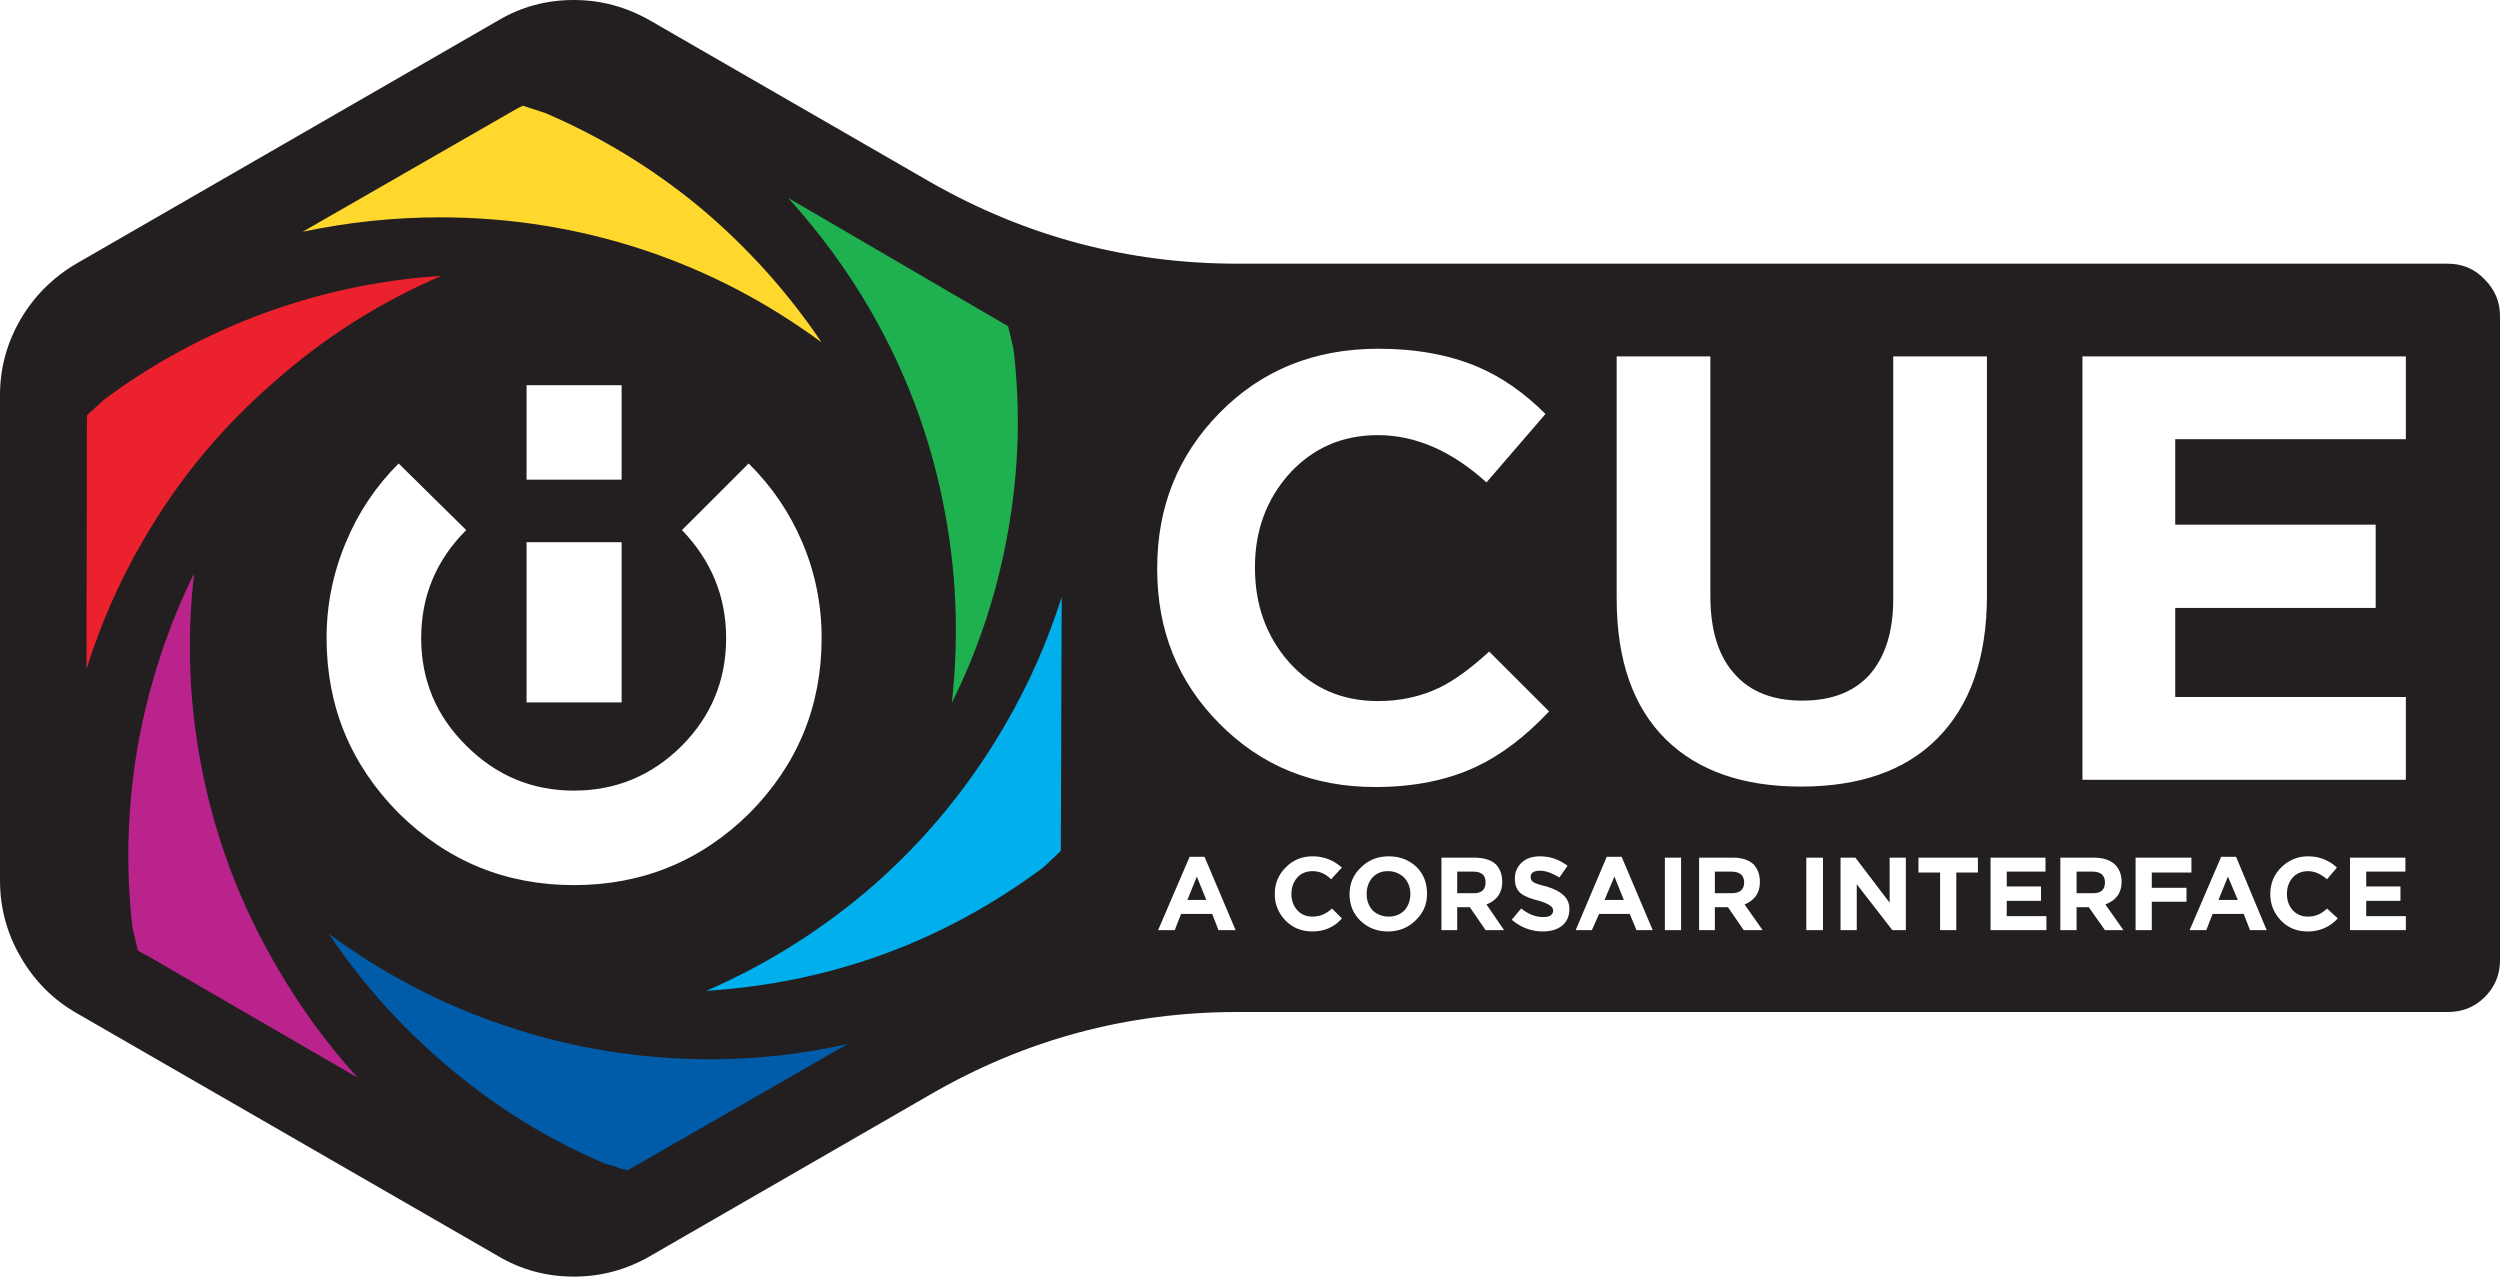
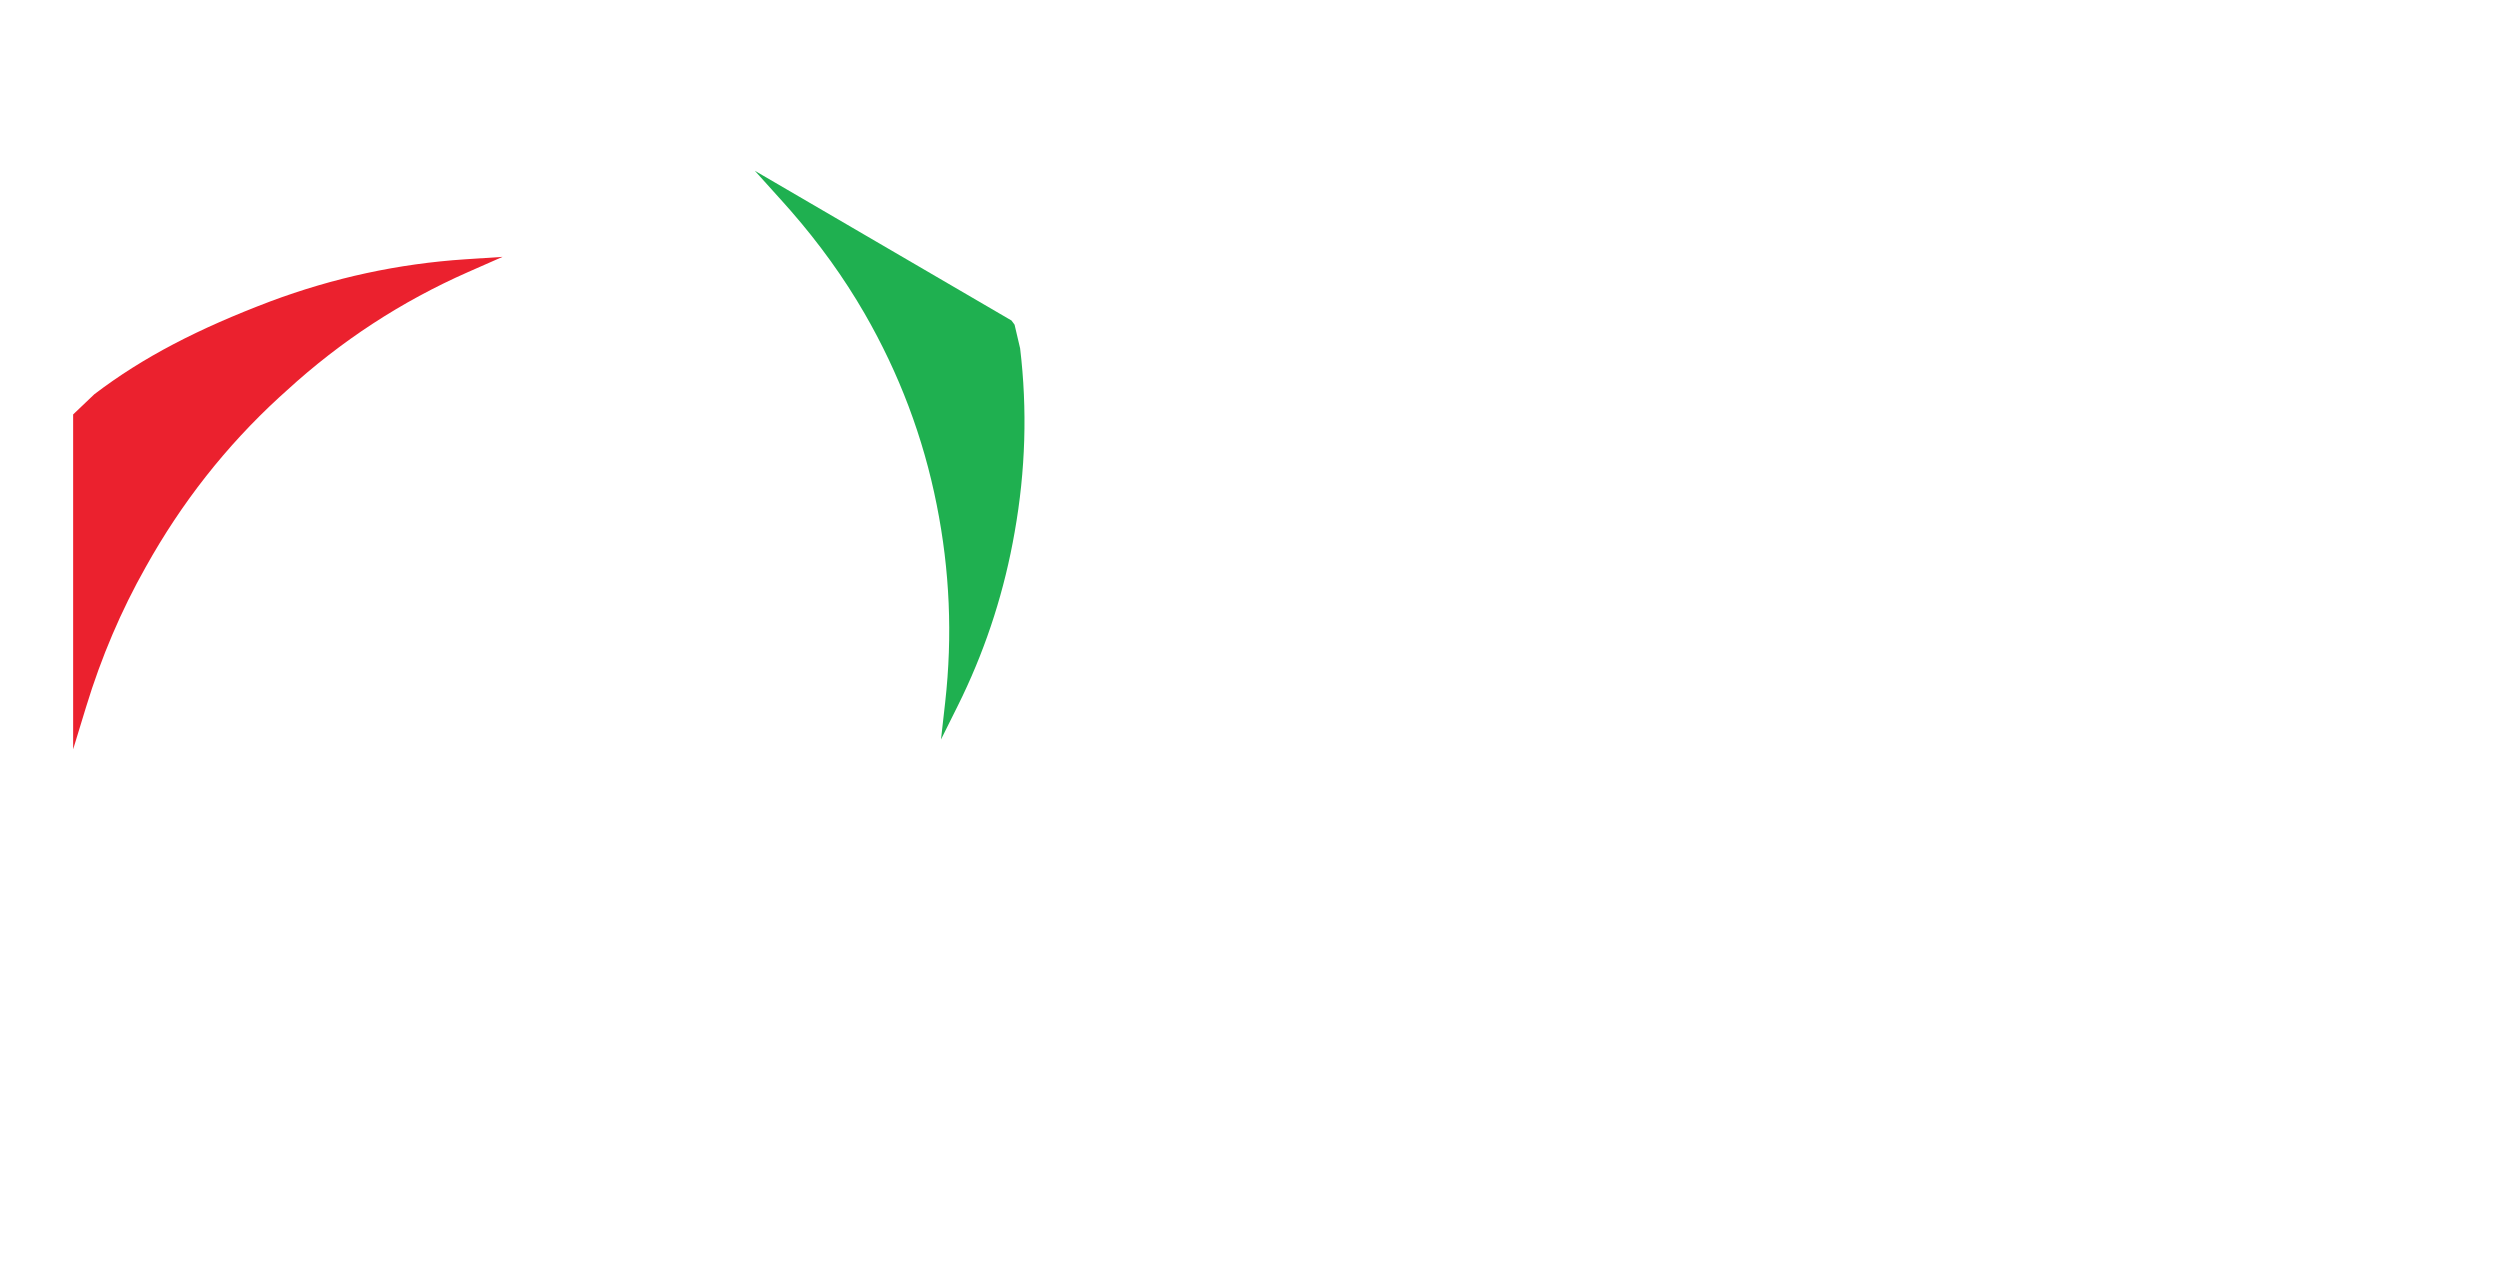
<svg xmlns="http://www.w3.org/2000/svg" width="188px" height="96px" viewBox="0 0 188 96" version="1.1">
  <title>iCUE</title>
  <g id="Design" stroke="none" stroke-width="1" fill="none" fill-rule="evenodd">
    <g id="201012_Design_Desktop" transform="translate(-1013, -10522)" fill-rule="nonzero">
      <g id="Group-26" transform="translate(-27, 10335)">
        <g id="Group" transform="translate(1040, 187)">
          <path d="M35.202,20.457 L37.793,19.315 L34.967,19.501 C29.962,19.832 25.081,20.887 20.325,22.666 C14.908,24.721 10.774,26.845 7.091,29.65 L5.5,31.166 L5.5,56.349 L6.478,53.146 C7.621,49.405 9.115,45.902 10.962,42.636 C13.654,37.802 16.997,33.552 20.993,29.88 L21.569,29.36 C25.631,25.641 30.173,22.676 35.202,20.457 Z" id="Path" fill="#EB212E" />
-           <path d="M39.152,7.484 L39.316,7.422 L41.184,8.034 C45.2,9.75 48.913,11.971 52.323,14.697 L52.959,15.214 L52.64,15.599 L52.962,15.217 C56.332,18.047 59.259,21.242 61.741,24.8 L62.201,25.472 L63.821,27.878 L61.489,26.153 C57.443,23.161 53.053,20.873 48.316,19.289 C43.399,17.659 38.326,16.844 33.095,16.844 C29.959,16.844 26.833,17.144 23.716,17.745 L22.866,17.916 L19.777,18.566 L38.291,7.929 C38.594,7.748 38.84,7.616 39.039,7.53 L39.152,7.484 Z" id="Path" fill="#FFD82E" />
          <path d="M58.908,15.223 L56.765,12.844 L76.062,24.101 L76.296,24.418 L76.713,26.199 C77.261,30.783 77.124,35.389 76.302,40.015 C75.551,44.328 74.243,48.439 72.379,52.348 L72.023,53.079 L70.763,55.61 L71.079,52.8 C71.637,47.821 71.425,42.876 70.441,37.963 C69.436,32.896 67.626,28.097 65.011,23.565 C63.464,20.886 61.612,18.311 59.454,15.839 L58.908,15.223 Z" id="Path" fill="#1FB050" />
-           <path d="M79.365,44.751 L80.352,41.668 L80.272,64.205 L78.785,65.608 C71.386,71.129 63.057,74.249 53.809,74.964 L53.147,75.011 L50.299,75.196 L52.914,74.054 C57.519,72.044 61.699,69.399 65.452,66.118 C69.146,62.852 72.265,59.092 74.81,54.838 L75.207,54.163 C76.775,51.462 78.076,48.582 79.111,45.52 L79.365,44.751 Z" id="Path" fill="#00AFEC" />
-           <path d="M22.712,68.102 L25.025,69.813 C29.071,72.805 33.461,75.093 38.2,76.678 C43.116,78.33 48.189,79.156 53.419,79.156 C56.595,79.156 59.743,78.833 62.862,78.186 L63.641,78.018 L66.87,77.291 L47.264,88.546 L47.072,88.501 C46.967,88.476 46.869,88.452 46.779,88.427 L46.532,88.355 C46.421,88.32 46.33,88.286 46.263,88.255 L46.205,88.225 L45.297,87.967 C41.301,86.271 37.587,84.03 34.158,81.244 L33.518,80.715 L32.897,80.189 C29.807,77.529 27.099,74.521 24.773,71.168 L24.312,70.493 L22.712,68.102 Z" id="Path" fill="#005CA8" />
-           <path d="M15.433,40.271 L15.096,43.168 C14.515,48.169 14.728,53.123 15.733,58.035 C16.761,63.102 18.582,67.879 21.198,72.368 C22.828,75.192 24.677,77.778 26.744,80.125 L27.265,80.706 L29.45,83.103 L10.921,72.354 L10.738,72.261 L10.424,72.092 C10.33,72.039 10.247,71.989 10.175,71.942 L10.075,71.874 L9.922,71.765 L9.462,69.798 C8.968,65.486 9.06,61.153 9.739,56.802 L9.873,55.985 L10.365,56.07 L9.873,55.982 C10.646,51.672 11.955,47.552 13.799,43.625 L14.151,42.89 L15.433,40.271 Z" id="Path" fill="#BB238C" />
-           <path d="M184.071,19.829 L93.052,19.829 C84.831,19.829 77.142,17.788 69.983,13.705 L48.914,1.557 C47.107,0.519 45.188,0 43.155,0 C41.078,0 39.169,0.519 37.431,1.557 L5.792,19.796 C4.008,20.833 2.597,22.232 1.558,23.992 C0.519,25.774 0,27.68 0,29.71 L0,66.222 C0,68.275 0.519,70.192 1.558,71.975 C2.597,73.779 4.008,75.189 5.792,76.204 L37.431,94.443 C39.169,95.481 41.078,96 43.155,96 C45.21,96 47.13,95.481 48.914,94.443 L69.983,82.295 C77.12,78.167 84.809,76.103 93.052,76.103 L184.071,76.103 C185.177,76.103 186.103,75.731 186.848,74.986 C187.616,74.219 188,73.294 188,72.211 L188,23.755 C188,22.694 187.616,21.781 186.848,21.014 C186.103,20.224 185.177,19.829 184.071,19.829 Z M180.92,33.026 L163.577,33.026 L163.577,39.456 L178.651,39.456 L178.651,45.716 L163.577,45.716 L163.577,52.416 L180.92,52.416 L180.92,58.642 L156.599,58.642 L156.599,26.8 L180.92,26.8 L180.92,33.026 M142.372,26.8 L149.418,26.8 L149.418,44.768 C149.418,49.483 148.153,53.093 145.624,55.597 C143.23,57.965 139.831,59.15 135.428,59.15 C131.069,59.15 127.682,57.965 125.266,55.597 C122.804,53.16 121.573,49.63 121.573,45.005 L121.573,26.8 L128.619,26.8 L128.619,44.802 C128.619,47.397 129.229,49.359 130.448,50.69 C131.623,52.021 133.316,52.687 135.529,52.687 C137.697,52.687 139.368,52.055 140.543,50.792 C141.762,49.438 142.372,47.521 142.372,45.039 L142.372,26.8 M116.221,31.131 L111.784,36.275 C109.164,33.906 106.443,32.722 103.62,32.722 C100.955,32.722 98.742,33.681 96.981,35.598 C95.242,37.538 94.373,39.884 94.373,42.637 L94.373,42.704 C94.373,45.502 95.231,47.87 96.947,49.81 C98.686,51.75 100.91,52.72 103.62,52.72 C105.314,52.72 106.861,52.382 108.261,51.705 C109.367,51.164 110.609,50.262 111.987,48.998 L116.492,53.499 C114.708,55.394 112.879,56.781 111.005,57.661 C108.837,58.676 106.308,59.184 103.417,59.184 C98.742,59.184 94.836,57.593 91.697,54.412 C88.58,51.277 87.022,47.408 87.022,42.806 L87.022,42.704 C87.022,38.125 88.58,34.245 91.697,31.064 C94.858,27.838 98.844,26.225 103.654,26.225 C106.477,26.225 108.961,26.676 111.106,27.578 C112.913,28.345 114.618,29.53 116.221,31.131 M157.446,64.496 C158.146,64.496 158.677,64.665 159.038,65.004 C159.377,65.342 159.546,65.782 159.546,66.324 C159.546,67.136 159.139,67.7 158.326,68.016 L159.681,69.944 L158.293,69.944 L157.073,68.219 L156.159,68.219 L156.159,69.944 L154.939,69.944 L154.939,64.496 L157.446,64.496 M153.483,66.662 L153.483,67.745 L150.908,67.745 L150.908,68.895 L153.889,68.895 L153.889,69.944 L149.689,69.944 L149.689,64.496 L153.821,64.496 L153.821,65.545 L150.908,65.545 L150.908,66.662 L153.483,66.662 M148.74,64.496 L148.74,65.613 L147.114,65.613 L147.114,69.944 L145.895,69.944 L145.895,65.613 L144.269,65.613 L144.269,64.496 L148.74,64.496 M139.526,64.496 L142.101,67.88 L142.101,64.496 L143.32,64.496 L143.32,69.944 L142.304,69.944 L139.628,66.493 L139.628,69.944 L138.409,69.944 L138.409,64.496 L139.526,64.496 M135.834,64.496 L137.088,64.496 L137.088,69.944 L135.834,69.944 L135.834,64.496 M130.313,64.496 C130.99,64.496 131.51,64.665 131.871,65.004 C132.187,65.342 132.345,65.782 132.345,66.324 C132.345,67.136 131.961,67.7 131.194,68.016 L132.548,69.944 L131.126,69.944 L129.94,68.219 L128.958,68.219 L128.958,69.944 L127.772,69.944 L127.772,64.496 L130.313,64.496 M126.417,64.496 L126.417,69.944 L125.198,69.944 L125.198,64.496 L126.417,64.496 M120.828,64.429 L121.946,64.429 L124.283,69.944 L123.064,69.944 L122.556,68.726 L120.252,68.726 L119.71,69.944 L118.491,69.944 L120.828,64.429 M115.815,64.395 C116.56,64.395 117.249,64.632 117.881,65.105 L117.271,65.985 C116.707,65.647 116.221,65.478 115.815,65.478 C115.341,65.478 115.103,65.636 115.103,65.951 C115.103,66.132 115.182,66.267 115.341,66.357 C115.499,66.448 115.815,66.549 116.289,66.662 C117.441,67 118.017,67.553 118.017,68.32 L118.017,68.354 C118.017,68.895 117.836,69.313 117.475,69.606 C117.113,69.899 116.628,70.046 116.018,70.046 C115.16,70.046 114.381,69.753 113.681,69.166 L114.392,68.32 C114.934,68.749 115.487,68.963 116.052,68.963 C116.549,68.963 116.797,68.794 116.797,68.455 C116.797,68.185 116.447,67.948 115.747,67.745 C115.115,67.587 114.663,67.406 114.392,67.203 C114.076,66.955 113.918,66.583 113.918,66.087 L113.918,66.053 C113.918,65.579 114.098,65.173 114.46,64.835 C114.799,64.541 115.25,64.395 115.815,64.395 M112.495,65.004 C112.811,65.342 112.969,65.782 112.969,66.324 C112.969,67.136 112.574,67.7 111.784,68.016 L113.105,69.944 L111.716,69.944 L110.53,68.219 L109.582,68.219 L109.582,69.944 L108.396,69.944 L108.396,64.496 L110.869,64.496 C111.592,64.496 112.134,64.665 112.495,65.004 M107.312,67.203 L107.312,67.237 C107.312,68.004 107.03,68.658 106.466,69.2 C105.901,69.764 105.201,70.046 104.365,70.046 C103.552,70.046 102.864,69.775 102.299,69.234 C101.757,68.715 101.486,68.049 101.486,67.237 C101.486,66.448 101.768,65.782 102.333,65.241 C102.898,64.677 103.598,64.395 104.433,64.395 C105.269,64.395 105.969,64.665 106.533,65.207 C107.053,65.726 107.312,66.391 107.312,67.203 M180.886,64.496 L180.886,65.545 L177.939,65.545 L177.939,66.662 L180.514,66.662 L180.514,67.745 L177.939,67.745 L177.939,68.895 L180.92,68.895 L180.92,69.944 L176.72,69.944 L176.72,64.496 L180.886,64.496 M175.738,65.241 L174.992,66.121 C174.518,65.714 174.044,65.511 173.57,65.511 C173.095,65.511 172.712,65.669 172.418,65.985 C172.124,66.324 171.978,66.73 171.978,67.203 L171.978,67.237 C171.978,67.711 172.124,68.117 172.418,68.455 C172.712,68.771 173.095,68.929 173.57,68.929 C174.112,68.929 174.586,68.726 174.992,68.32 L175.805,69.065 C175.196,69.719 174.439,70.046 173.536,70.046 C172.723,70.046 172.057,69.775 171.537,69.234 C170.995,68.67 170.724,68.004 170.724,67.237 C170.724,66.448 170.995,65.782 171.537,65.241 C172.102,64.677 172.779,64.395 173.57,64.395 C174.405,64.395 175.128,64.677 175.738,65.241 M167.032,64.429 L168.15,64.429 L170.453,69.944 L169.2,69.944 L168.726,68.726 L166.388,68.726 L165.914,69.944 L164.661,69.944 L167.032,64.429 M164.796,64.496 L164.796,65.613 L161.815,65.613 L161.815,66.763 L164.424,66.763 L164.424,67.812 L161.815,67.812 L161.815,69.944 L160.596,69.944 L160.596,64.496 L164.796,64.496 M75.81,24.533 L76.216,26.259 C76.758,30.793 76.623,35.35 75.81,39.93 C75.019,44.464 73.608,48.773 71.575,52.856 C72.14,47.825 71.926,42.828 70.932,37.865 C69.916,32.744 68.086,27.894 65.444,23.315 C63.751,20.382 61.696,17.573 59.279,14.889 L75.81,24.533 M52.64,15.6 C56.185,18.577 59.234,21.961 61.786,25.751 C57.698,22.728 53.261,20.416 48.474,18.814 C43.505,17.167 38.379,16.344 33.095,16.344 C29.64,16.344 26.196,16.705 22.763,17.427 L38.548,8.358 C38.887,8.155 39.147,8.02 39.328,7.952 L40.987,8.493 C45.21,10.298 49.095,12.667 52.64,15.6 M51.285,56.07 C53.498,53.837 54.605,51.141 54.605,47.983 C54.605,44.87 53.498,42.163 51.285,39.862 L56.298,34.854 C58.037,36.568 59.381,38.542 60.329,40.775 C61.3,43.054 61.786,45.456 61.786,47.983 C61.786,53.104 59.979,57.492 56.366,61.146 C52.708,64.756 48.304,66.56 43.155,66.56 C38.029,66.56 33.637,64.756 29.978,61.146 C26.365,57.492 24.559,53.104 24.559,47.983 C24.559,45.479 25.044,43.076 26.015,40.775 C26.941,38.542 28.262,36.568 29.978,34.854 L35.059,39.862 C32.801,42.118 31.672,44.825 31.672,47.983 C31.672,51.141 32.801,53.837 35.059,56.07 C37.318,58.326 40.016,59.454 43.155,59.454 C46.317,59.454 49.027,58.326 51.285,56.07 M75.64,54.412 C77.357,51.457 78.757,48.288 79.841,44.904 L79.773,63.989 L78.486,65.207 C70.988,70.802 62.531,73.903 53.114,74.513 C57.766,72.482 61.989,69.809 65.783,66.493 C69.712,63.019 72.998,58.992 75.64,54.412 M39.599,28.966 L46.746,28.966 L46.746,36.072 L39.599,36.072 L39.599,28.966 M19.85,23.552 C24.186,21.973 28.635,21.036 33.196,20.743 C28.522,22.751 24.299,25.435 20.528,28.797 C16.576,32.226 13.29,36.23 10.67,40.809 C8.954,43.765 7.565,46.934 6.504,50.318 L6.538,31.233 L7.825,30.049 C11.506,27.319 15.514,25.153 19.85,23.552 Z M10.365,56.07 C11.178,51.536 12.59,47.216 14.6,43.11 C14.012,48.164 14.227,53.172 15.243,58.135 C16.282,63.256 18.123,68.083 20.765,72.618 C22.549,75.708 24.592,78.517 26.896,81.043 L11.145,71.907 C10.783,71.726 10.523,71.58 10.365,71.467 L9.959,69.741 C9.44,65.207 9.575,60.65 10.365,56.07 M39.599,40.775 L46.746,40.775 L46.746,52.822 L39.599,52.822 L39.599,40.775 M33.84,80.333 C30.317,77.4 27.28,74.027 24.728,70.215 C28.815,73.238 33.253,75.55 38.04,77.152 C43.009,78.821 48.135,79.656 53.419,79.656 C56.897,79.656 60.341,79.272 63.751,78.505 L47.186,88.014 C46.802,87.924 46.52,87.834 46.339,87.743 L45.493,87.507 C41.292,85.724 37.408,83.333 33.84,80.333 M100.097,66.121 C99.691,65.714 99.228,65.511 98.708,65.511 C98.234,65.511 97.85,65.669 97.557,65.985 C97.263,66.324 97.116,66.73 97.116,67.203 L97.116,67.237 C97.116,67.711 97.263,68.117 97.557,68.455 C97.85,68.771 98.234,68.929 98.708,68.929 C99.25,68.929 99.736,68.726 100.165,68.32 L100.91,69.065 C100.346,69.719 99.6,70.046 98.675,70.046 C97.884,70.046 97.218,69.775 96.676,69.234 C96.134,68.67 95.863,68.004 95.863,67.237 C95.863,66.448 96.134,65.782 96.676,65.241 C97.218,64.677 97.895,64.395 98.708,64.395 C99.544,64.395 100.278,64.677 100.91,65.241 L100.097,66.121 M92.916,69.944 L91.629,69.944 L91.155,68.726 L88.817,68.726 L88.343,69.944 L87.09,69.944 L89.461,64.429 L90.579,64.429 L92.916,69.944 M90.714,67.677 L90.003,65.918 L89.292,67.677 L90.714,67.677 M168.285,67.677 L167.54,65.918 L166.829,67.677 L168.285,67.677 M106.059,67.237 C106.059,66.741 105.901,66.324 105.585,65.985 C105.246,65.669 104.84,65.511 104.365,65.511 C103.891,65.511 103.507,65.669 103.214,65.985 C102.92,66.324 102.773,66.73 102.773,67.203 L102.773,67.237 C102.773,67.711 102.92,68.117 103.214,68.455 C103.552,68.771 103.959,68.929 104.433,68.929 C104.907,68.929 105.303,68.771 105.619,68.455 C105.912,68.117 106.059,67.711 106.059,67.237 M109.582,67.17 L110.835,67.17 C111.422,67.17 111.716,66.899 111.716,66.357 C111.716,65.816 111.411,65.545 110.801,65.545 L109.582,65.545 L109.582,67.17 M120.659,67.677 L122.115,67.677 L121.404,65.918 L120.659,67.677 M130.211,67.17 C130.843,67.17 131.16,66.899 131.16,66.357 C131.16,65.816 130.832,65.545 130.177,65.545 L128.958,65.545 L128.958,67.17 L130.211,67.17 M158.293,66.357 C158.293,65.816 157.976,65.545 157.344,65.545 L156.159,65.545 L156.159,67.17 L157.412,67.17 C157.999,67.17 158.293,66.899 158.293,66.357 Z" id="Shape" fill="#231F20" />
        </g>
      </g>
    </g>
  </g>
</svg>